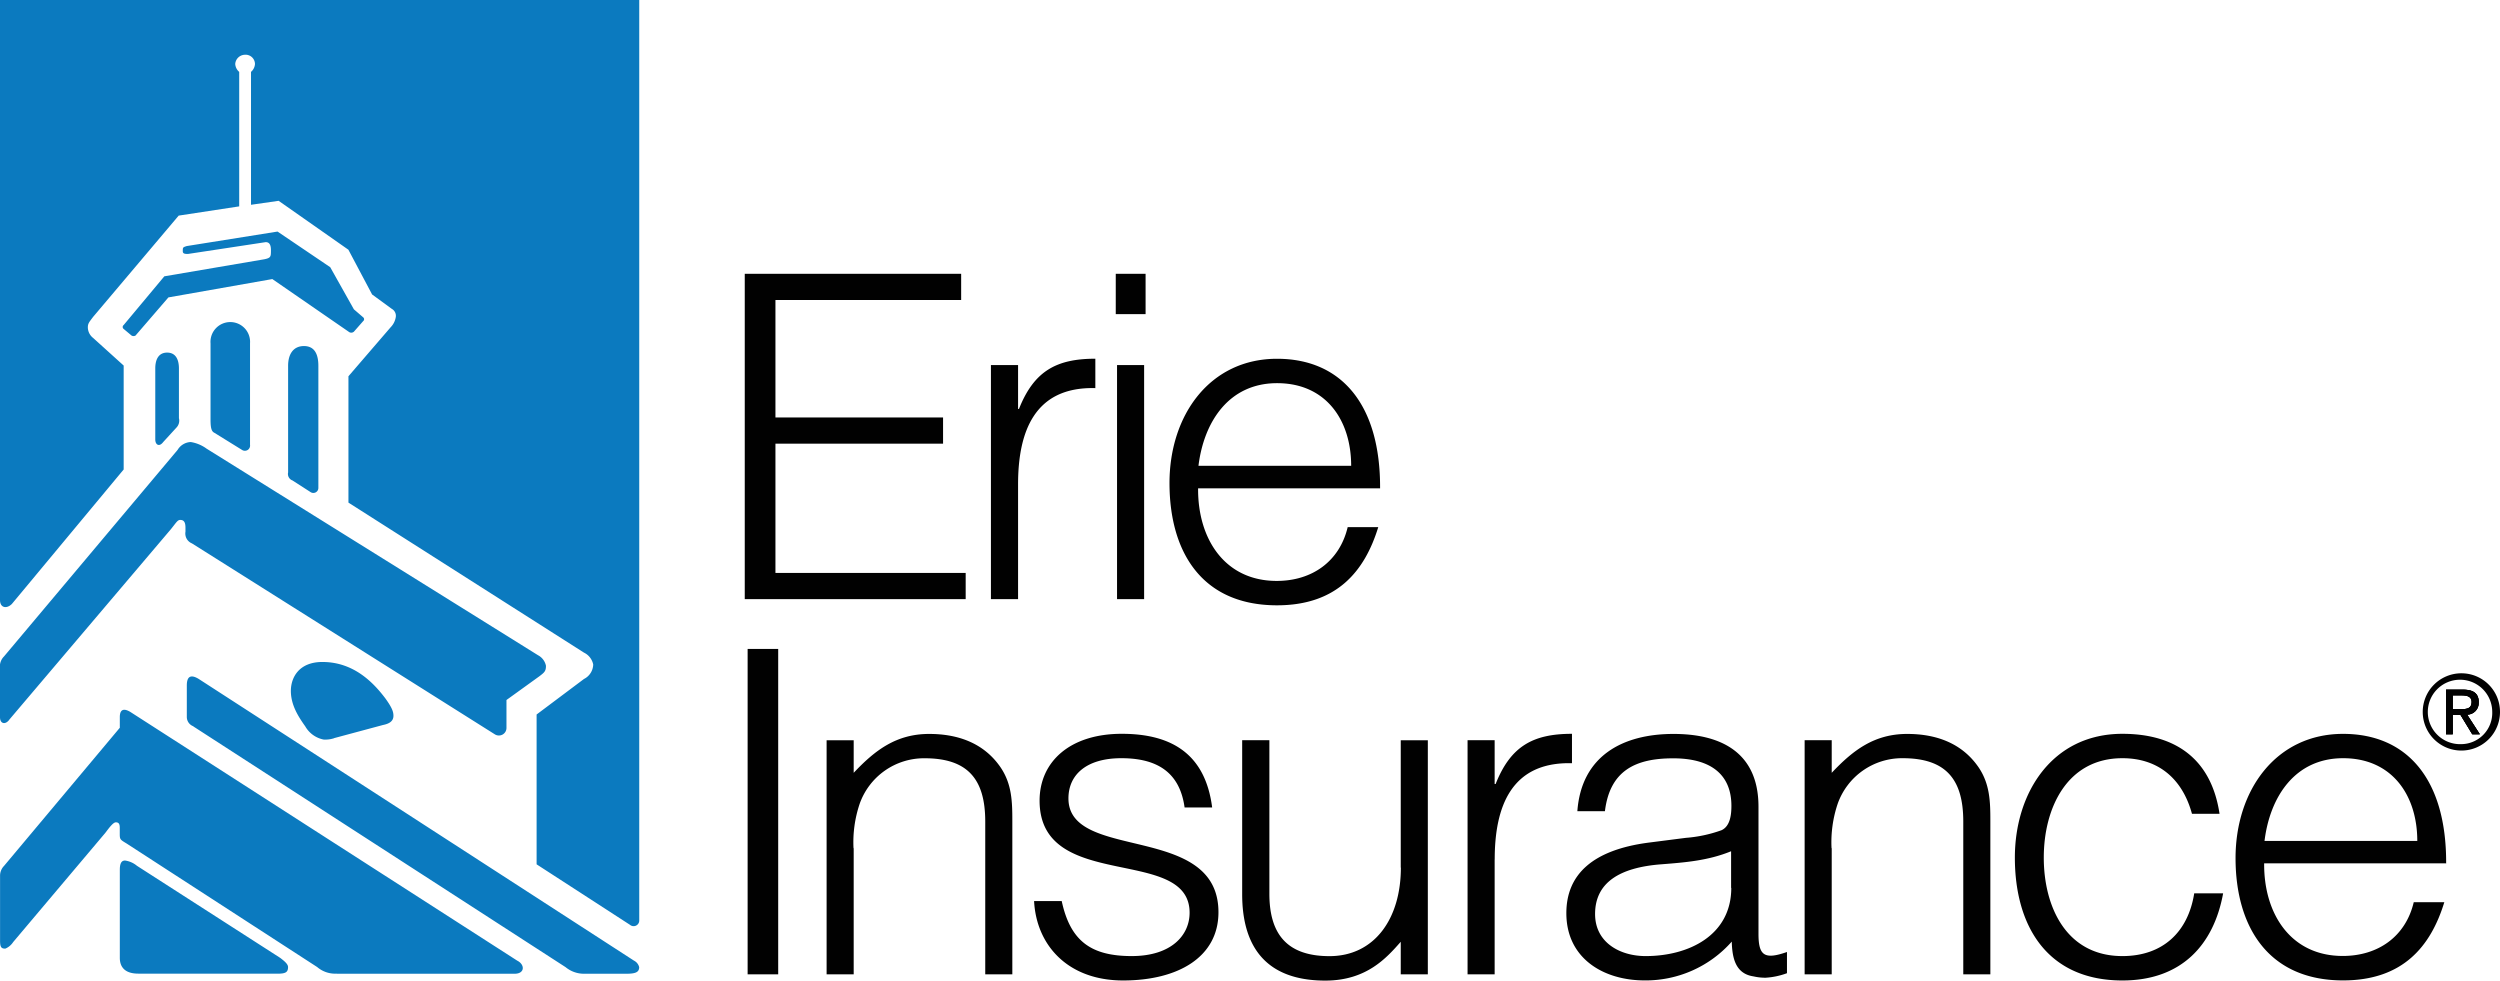
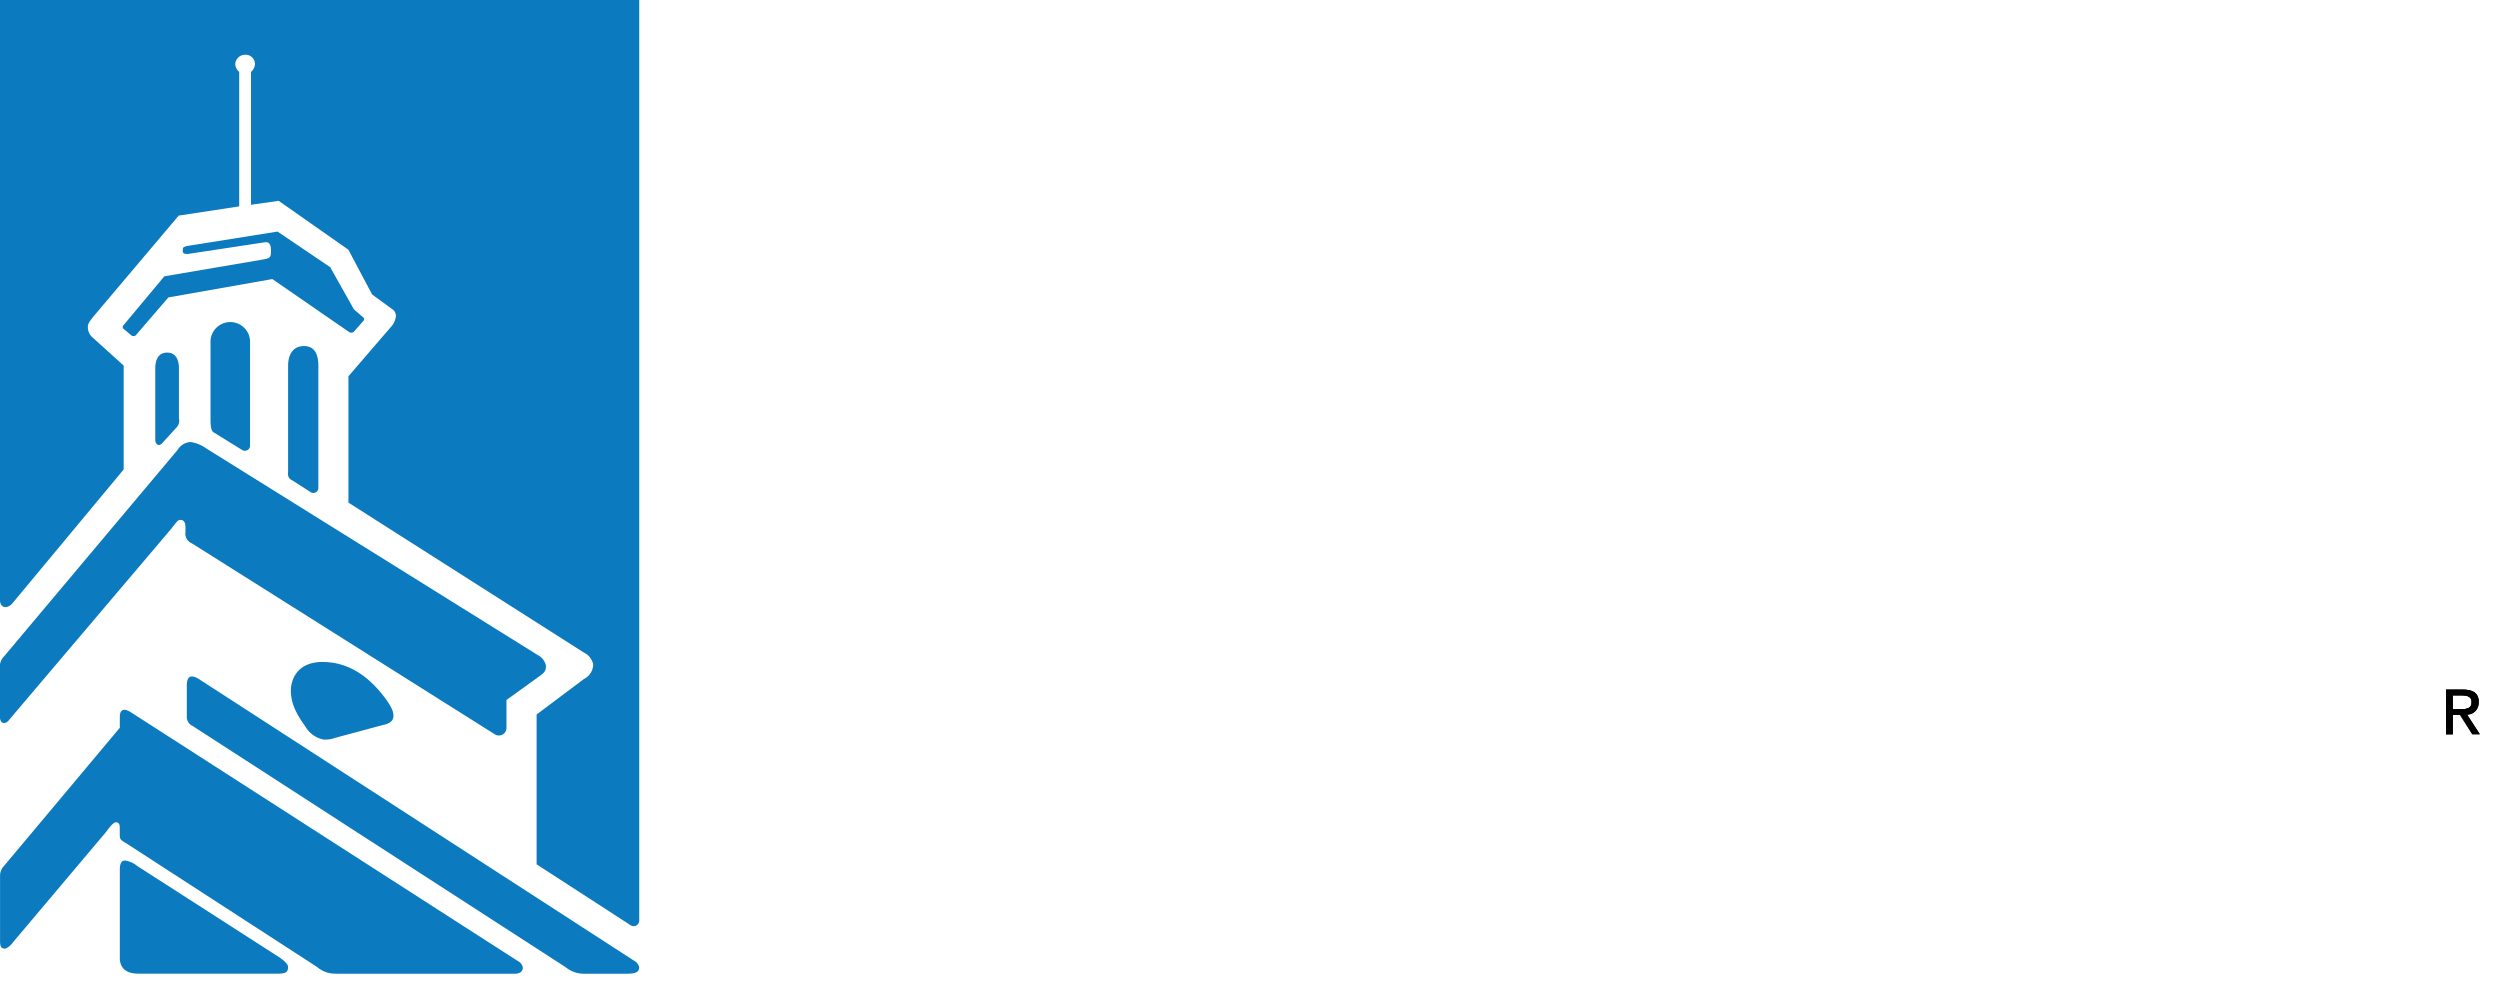
<svg xmlns="http://www.w3.org/2000/svg" preserveAspectRatio="xMinYMid" viewBox="0 0 408.96 160.42">
-   <path d="m157.97 98.01v-4.29h-31.12v-21.14h27.42v-4.29h-27.42v-19.21h30.38v-4.29h-35.4v53.22zm8.57-18.78c0-8.57 2.66-16 12.64-15.74v-4.81c-6.43 0-10.05 2.07-12.49 8.21h-.15v-7.17h-4.44v38.29h4.44zm20.62-19.51h-4.43v38.29h4.43zm.24-14.93h-4.88v6.6h4.88zm8.65 31.41c.89-7.24 5-13.52 12.86-13.52 8 0 12.12 6.06 12.12 13.52h-25zm29.71 3.7c.07-13.75-6.36-21.21-16.86-21.21-10.94 0-17.59 9.16-17.59 20.33 0 11.31 5.32 20 17.59 20 9.76 0 14.34-5.54 16.56-12.79h-5c-1.33 5.62-5.84 8.8-11.61 8.8-8.5 0-12.93-6.88-12.86-15.15h29.71zm-98.46 26.26h-5v53.23h5zm12.32 32.59a19.74 19.74 0 0 1 1-7.24 11.17 11.17 0 0 1 10.64-7.47c7.1 0 9.91 3.48 9.91 10.35v25h4.43v-25.07c0-3.18-.07-6.06-1.92-8.79-2.74-4-7-5.47-11.68-5.47-5.32 0-8.8 2.59-12.35 6.36v-5.33h-4.43v38.3h4.43v-20.63zm29.54 8.64c.37 7.25 5.54 13 14.56 13s15.6-3.84 15.6-11.16c0-14.71-24.54-8.21-24.54-18.62 0-3.92 3-6.58 8.65-6.58s9.54 2.14 10.35 8.06h4.51c-1.11-8.65-6.51-12.05-14.78-12.05-8.5 0-13.45 4.58-13.45 10.94 0 15.08 24.54 7.25 24.54 18.33 0 3.69-3 7.09-9.46 7.09-6.65 0-10.05-2.44-11.46-9h-4.51zm60-5.47c0 8.43-4.36 14.49-11.68 14.49-6.95 0-9.83-3.62-9.83-10.2v-25.12h-4.45v25.2c0 8 3.4 14.12 13.6 14.12 6.72 0 10-3.69 12.34-6.35v5.33h4.43v-38.3h-4.43v20.84zm15.35-1.33c0-8.57 2.66-16 12.64-15.74v-4.81c-6.43 0-10.05 2.07-12.49 8.21h-.16v-7.16h-4.43v38.3h4.43v-18.79zm38.7 4.65c0 7.76-6.95 11.16-14 11.16-4.22 0-8.28-2.22-8.28-6.88 0-5.17 4.06-7.61 10.79-8.13 3.85-.3 7.69-.59 11.46-2.14v6zm-13.6-7.39c-8.94 1.19-13.38 5.1-13.38 11.53 0 7.39 6.06 11 12.79 11a18.78 18.78 0 0 0 14.27-6.35c.07 2.66.59 5.25 3.55 5.69a8.69 8.69 0 0 0 2 .22 12.19 12.19 0 0 0 3.48-.74v-3.47c-3.77 1.33-4.66.52-4.66-3v-20.77c0-8.87-6.13-11.9-13.89-11.9-8.36 0-15.08 3.62-15.74 12.64h4.51c.81-6.65 5-8.65 11.16-8.65 6.87 0 9.53 3.25 9.53 7.76 0 1.33-.15 3.33-1.62 4a22.08 22.08 0 0 1 -5.84 1.25zm30 .89a19.75 19.75 0 0 1 1-7.24 11.17 11.17 0 0 1 10.64-7.47c7.1 0 9.91 3.48 9.91 10.35v25h4.43v-25.06c0-3.18-.07-6.06-1.92-8.79-2.74-4-7-5.47-11.68-5.47-5.32 0-8.8 2.59-12.35 6.36v-5.33h-4.43v38.3h4.43v-20.63zm63.47-5.62c-1.33-8.87-7.1-13.08-15.89-13.08-11.46 0-17.59 9.61-17.59 20.25 0 11.31 5.39 20.1 17.59 20.1 9.61 0 14.93-5.76 16.48-14.26h-4.73c-1 6.36-5.17 10.27-11.75 10.27-9.17 0-12.86-8.05-12.86-16.11s3.77-16.26 12.86-16.26c5.91 0 9.83 3.4 11.38 9.09zm7.36 4.44c.89-7.25 5-13.53 12.86-13.53 8 0 12.13 6.06 12.13 13.53h-25.03zm29.71 3.7c.07-13.75-6.36-21.21-16.86-21.21-10.93 0-17.59 9.16-17.59 20.33s5.32 20 17.59 20c9.76 0 14.34-5.54 16.56-12.79h-5c-1.33 5.62-5.84 8.79-11.61 8.79-8.5 0-12.93-6.88-12.86-15.15h29.71z" fill="#010101" />
  <path d="m22.6 159.28h22.8c1.29 0 1.72-.22 1.72-1.08 0-.43-.43-.86-1.29-1.51l-23.43-15.06a3.87 3.87 0 0 0 -1.94-.86c-.43 0-.86.22-.86 1.51v14.41c0 1.72 1.08 2.58 3 2.58m6.67-90.83v-8.18c0-1.29-.43-2.58-1.93-2.58s-1.94 1.29-1.94 2.58v11.63c0 .86.64 1.29 1.29.43l2.16-2.36a1.63 1.63 0 0 0 .43-1.51m11.62 4.3v-16.57a3.24 3.24 0 1 0 -6.46 0v12.48c0 1.51.21 1.94.65 2.15l4.52 2.8a.85.85 0 0 0 1.29-.86m6.89 5.81 3 1.93a.82.82 0 0 0 1.29-.65v-20c0-1.94-.65-3.23-2.36-3.23s-2.59 1.29-2.59 3.23v17.44a1.13 1.13 0 0 0 .65 1.29m-27.55-25.4a.4.4 0 0 0 0 .64l1.29 1.08a.65.65 0 0 0 .65 0l5.38-6.24 17-3 12.48 8.61a.66.66 0 0 0 .86 0l1.51-1.72a.4.4 0 0 0 0-.64l-1.51-1.3-3.87-6.89-8.62-5.83-14.85 2.37c-.65.21-.65.21-.65.86 0 .43.43.43.86.43l12.7-1.93c.43 0 .86.21.86 1.29s0 1.29-1.08 1.51l-16.36 2.79zm84.38-53.17h-104.61v98.15c0 1.29 1.08 1.5 1.94.65l18.29-22v-17l-5-4.52a2.23 2.23 0 0 1 -.86-1.72c0-.65.22-.86.86-1.72l14-16.57 9.9-1.51v-22a1.85 1.85 0 0 1 -.65-1.29 1.62 1.62 0 0 1 1.51-1.51 1.54 1.54 0 0 1 1.72 1.51 1.85 1.85 0 0 1 -.65 1.29v21.74l4.52-.65 11.41 8 3.88 7.32 3.23 2.36a1.3 1.3 0 0 1 .65 1.3 3.08 3.08 0 0 1 -.86 1.72l-6.89 8v20.67l38.53 24.54a2.77 2.77 0 0 1 1.51 1.94 2.73 2.73 0 0 1 -1.51 2.37l-7.75 5.81v24.51l15.28 9.9a.92.92 0 0 0 1.51-.65v-150.64zm-73 118.82 60.91 39.39a4.72 4.72 0 0 0 3 1.08h6.89c1.5 0 2.15-.22 2.15-1.08a1.63 1.63 0 0 0 -.86-1.07l-71.2-46.08c-1.08-.65-1.94-.65-1.94 1.07v5.17a1.62 1.62 0 0 0 1.08 1.51m23 1.94 8-2.15c1.07-.21 1.72-.64 1.72-1.51 0-.65-.21-1.29-1.29-2.8-1.94-2.58-5.17-6-10.33-6-3.87 0-5.16 2.58-5.16 4.73 0 2.37 1.29 4.3 2.36 5.81a4.45 4.45 0 0 0 3 2.15 4.7 4.7 0 0 0 1.72-.22m-53.17-3 26.48-31.21c.86-1.07 1.08-1.5 1.51-1.5.64 0 .86.43.86 1.29v.64a1.74 1.74 0 0 0 1.06 1.91l49.51 31.21a1.24 1.24 0 0 0 1.94-1.07v-4.52l5.38-3.88c.86-.65 1.08-.86 1.08-1.72a2.51 2.51 0 0 0 -1.29-1.72l-54.23-33.8a6 6 0 0 0 -2.59-1.08 2.63 2.63 0 0 0 -2.15 1.29l-28.4 33.79a2.31 2.31 0 0 0 -.65 1.93v8c0 1.08.86 1.29 1.51.43m53.6 41.54h29.06c1.72 0 1.72-1.51.43-2.15l-63.28-40.68c-1.08-.64-1.72-.43-1.72.86v1.73l-18.94 22.6a2.31 2.31 0 0 0 -.65 1.51v10.73c0 1.08.22 1.29.86 1.29a2.85 2.85 0 0 0 1.29-1.08l15.07-17.86c.65-.86 1.29-1.72 1.72-1.72s.64.22.64.86v.86c0 1.07 0 1.07 1.08 1.72l31.21 20.23a4.53 4.53 0 0 0 3.23 1.08" fill="#0b7abf" />
  <g fill="#010101">
-     <path d="m402.57 121.73a5.27 5.27 0 1 1 5.12-5.28 5.11 5.11 0 0 1 -5.12 5.28m0-11.59a6.32 6.32 0 1 0 6.39 6.3 6.31 6.31 0 0 0 -6.39-6.3" />
    <path d="m401.23 116.01v-2.26h1.5c.77 0 1.59.17 1.59 1.07 0 1.12-.84 1.19-1.77 1.19zm4.25-1.12c0-1.44-.85-2.07-2.57-2.07h-2.78v7.29h1.1v-3.16h1.27l1.92 3.16h1.24l-2.08-3.21a1.9 1.9 0 0 0 1.89-2" />
-     <path d="m401.23 116.01v-2.26h1.5c.77 0 1.59.17 1.59 1.07 0 1.12-.84 1.19-1.77 1.19zm4.25-1.12c0-1.44-.85-2.07-2.57-2.07h-2.78v7.29h1.1v-3.16h1.27l1.92 3.16h1.24l-2.08-3.21a1.9 1.9 0 0 0 1.89-2" />
+     <path d="m401.23 116.01v-2.26h1.5c.77 0 1.59.17 1.59 1.07 0 1.12-.84 1.19-1.77 1.19zm4.25-1.12c0-1.44-.85-2.07-2.57-2.07h-2.78v7.29h1.1v-3.16h1.27l1.92 3.16l-2.08-3.21a1.9 1.9 0 0 0 1.89-2" />
    <path d="m401.23 116.01v-2.26h1.5c.77 0 1.59.17 1.59 1.07 0 1.12-.84 1.19-1.77 1.19zm4.25-1.12c0-1.44-.85-2.07-2.57-2.07h-2.78v7.29h1.1v-3.16h1.27l1.92 3.16h1.24l-2.08-3.21a1.9 1.9 0 0 0 1.89-2" />
  </g>
</svg>